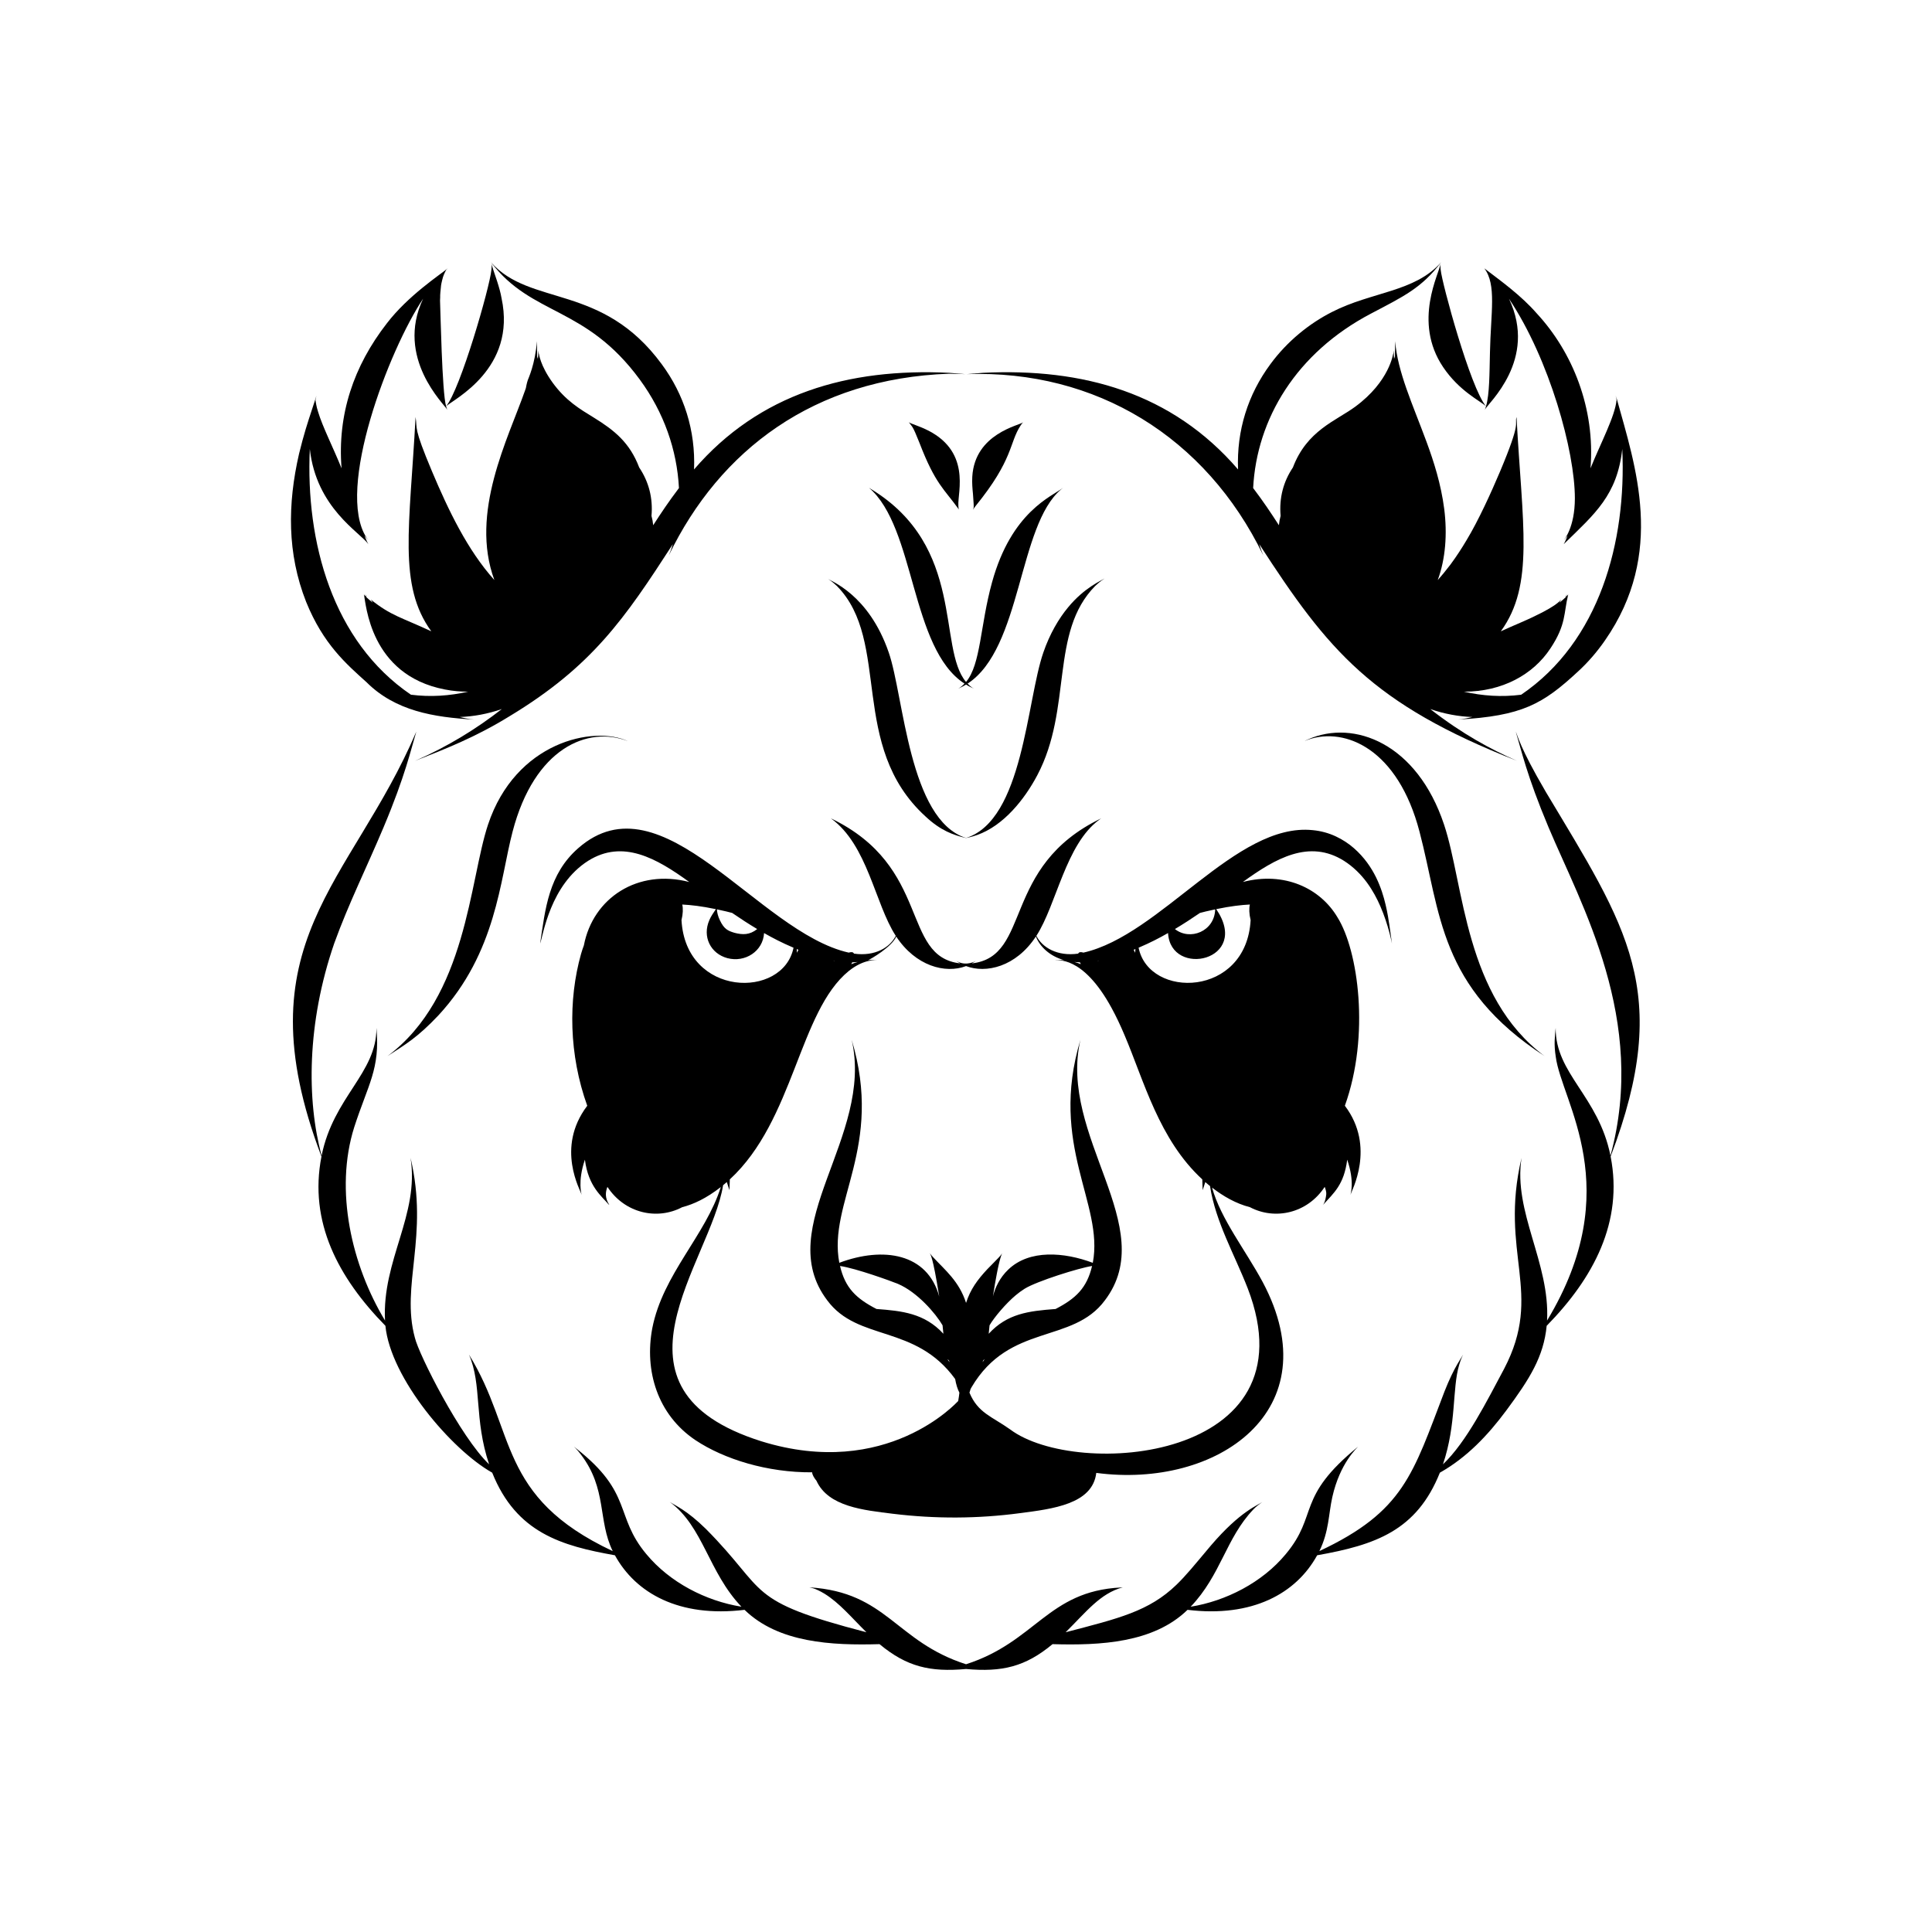
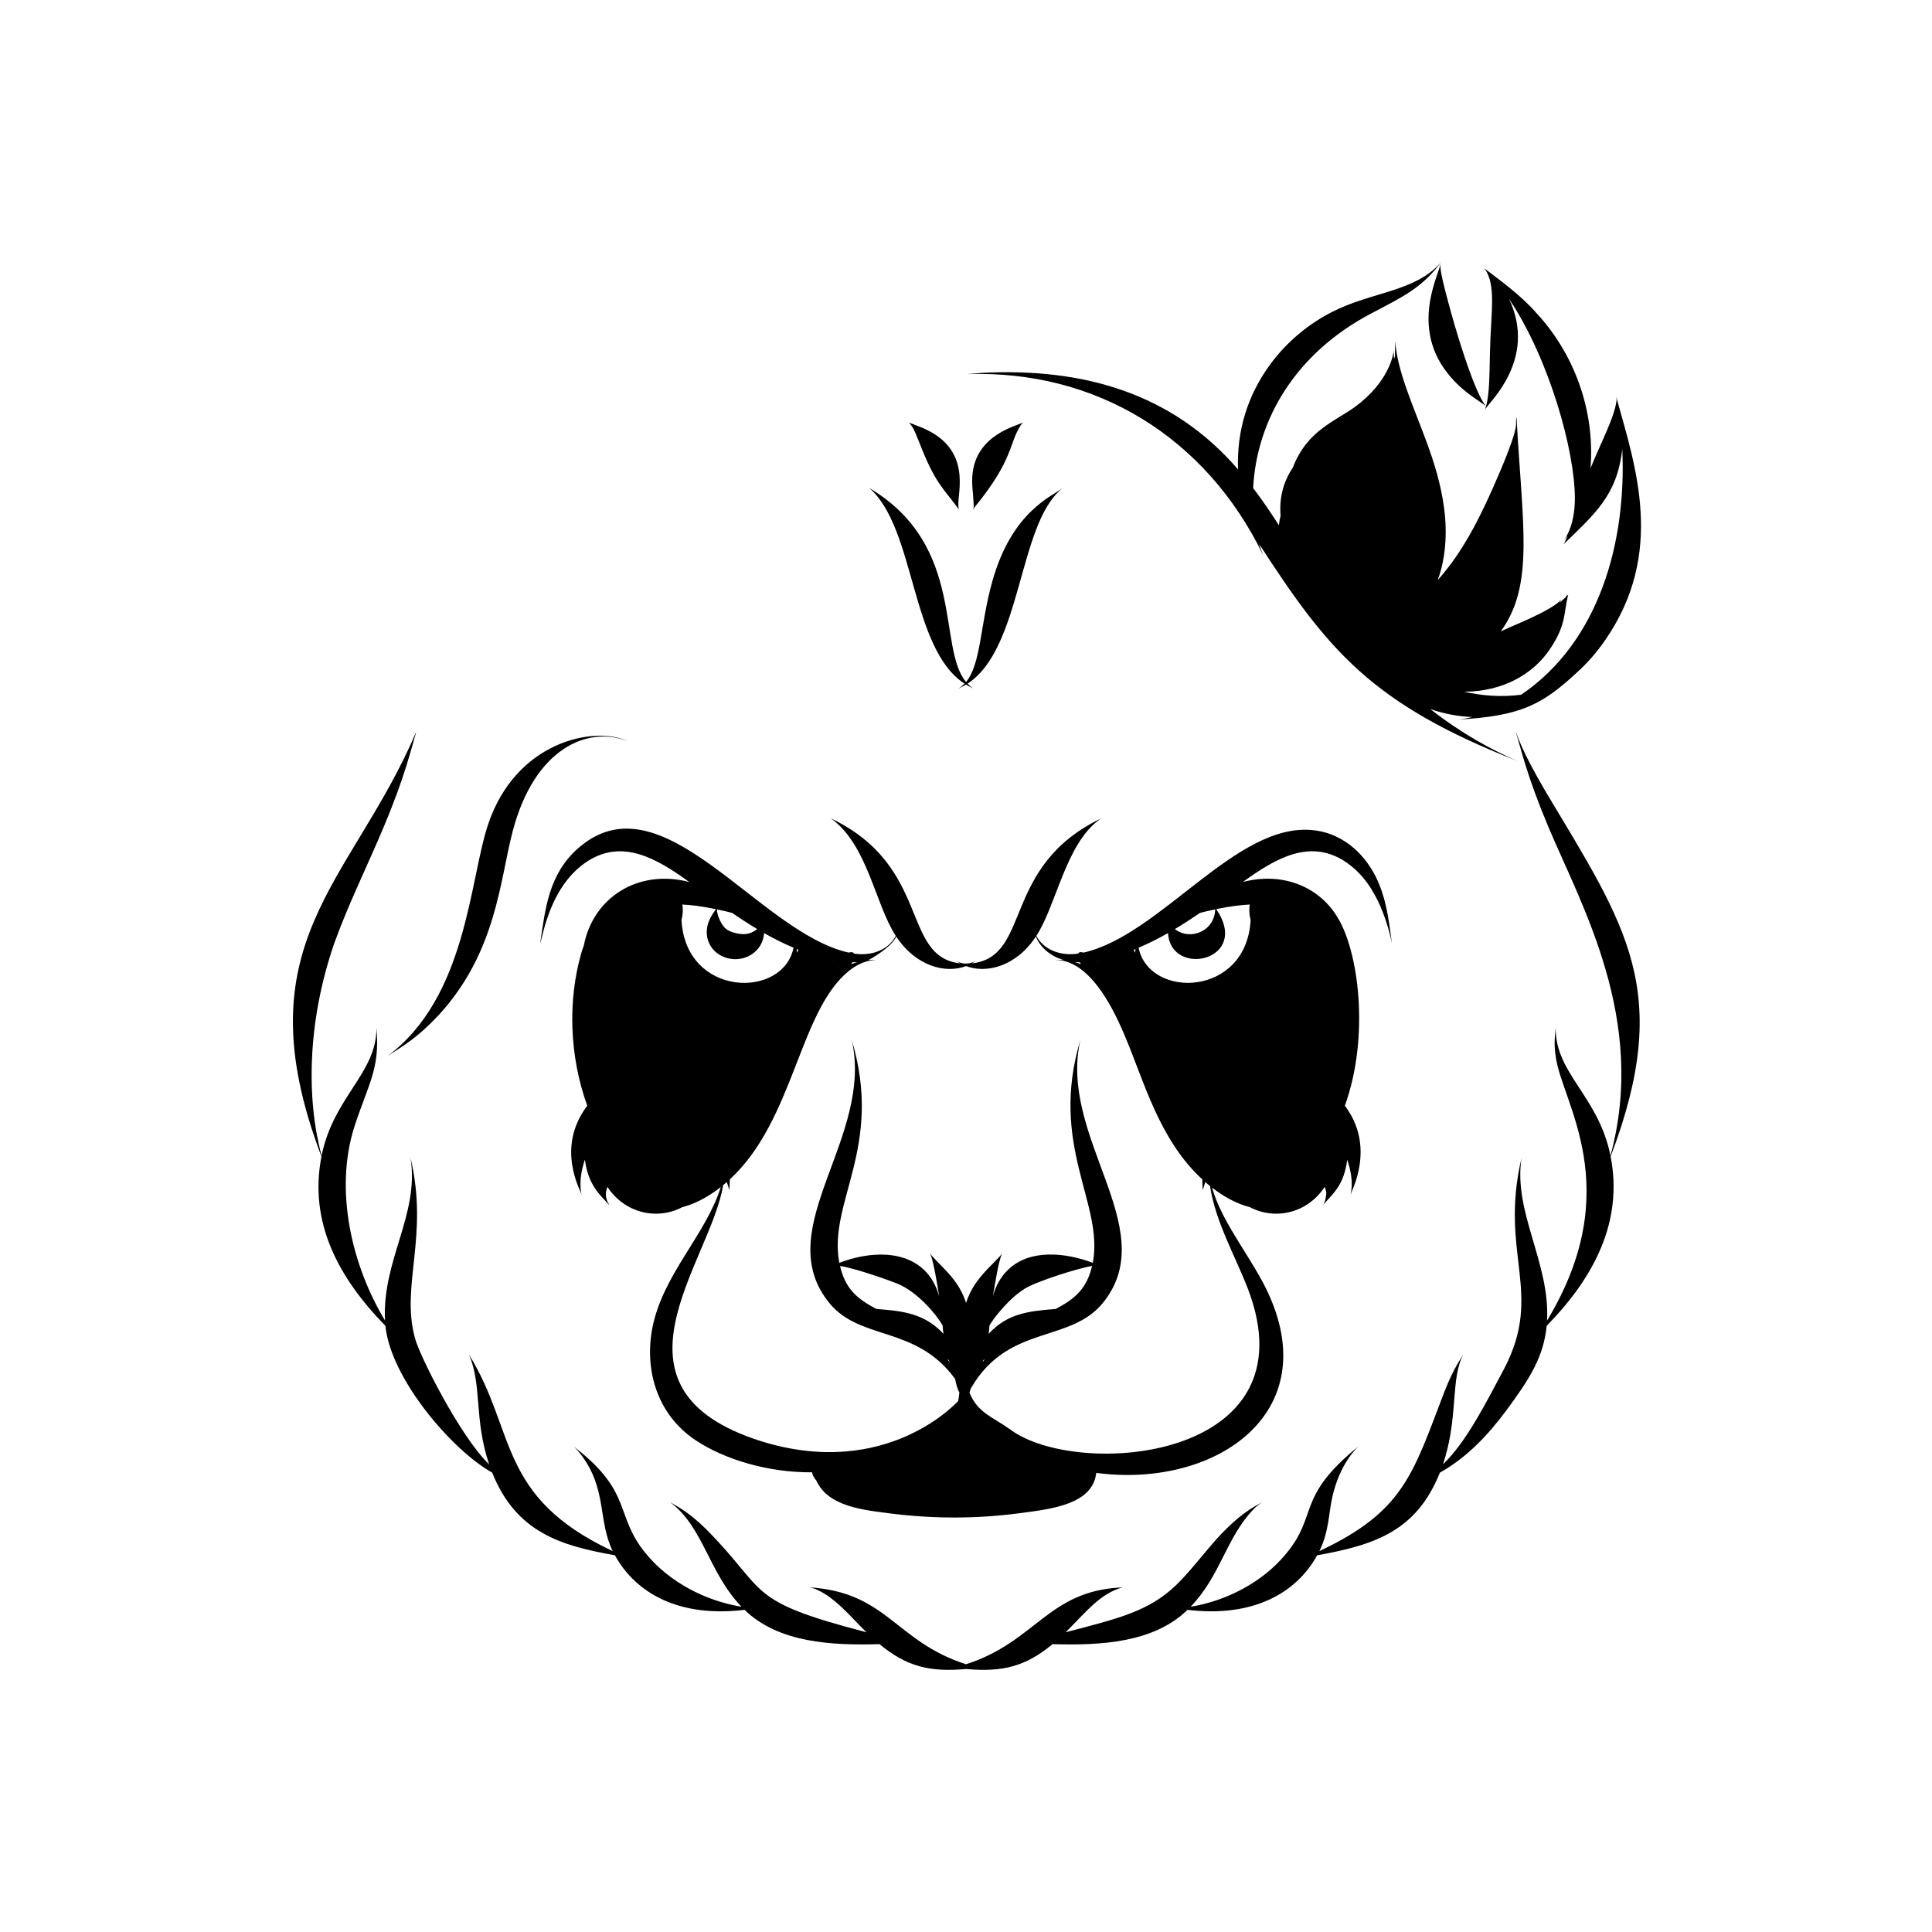
<svg xmlns="http://www.w3.org/2000/svg" fill="#000000" width="800px" height="800px" version="1.1" viewBox="144 144 512 512">
  <g>
-     <path d="m241.18 324.84c7.586 7.539 17.699 9.258 28.484 9.855 0 0-1.406-0.086-3.844-0.68 3.637-0.121 7.457-0.82 11.168-2.109-6.688 5.211-14.223 9.879-22.996 13.73 8.25-3.242 16.016-6.273 25-11.801 21.965-13.266 30.578-25.949 43.328-45.648-0.379 1.281-0.582 1.75-1.07 2.981 13.477-27.871 38.43-46.859 74.309-48.133 2.863 0.059 1.816 0.031 4.242 0.113-2.352-0.172-1.547-0.109-4.234-0.344-26.816-1.328-50.367 5.551-67.637 25.602 0.41-10.324-2.629-19.852-8.555-27.879-15.789-21.523-34.879-15.203-45.289-27.055 10.918 14.371 25.059 11.492 39.457 31.102 6.402 8.727 9.863 18.637 10.387 28.766-2.734 3.606-4.68 6.523-6.824 9.848-0.086-0.855-0.234-1.688-0.453-2.473 0.41-4.66-0.684-8.992-3.258-12.828-2.508-6.609-6.582-9.855-12.02-13.215-3.695-2.266-7.394-4.434-10.891-9.219-3.41-4.703-3.641-7.738-3.695-7.867 0 0 0.016 0.125 0.031 0.363-0.156-0.707-0.211-1.098-0.211-1.098s0.066 0.809 0.02 2.285c-0.074-0.484-0.062-0.75-0.062-0.75s-0.039 0.258-0.207 0.707c0-1.785-0.059-2.57-0.062-4.676-0.5 6.203-2.277 9.848-2.426 10.32-0.141 0.414-0.258 0.855-0.355 1.32-0.047 0.234-0.094 0.473-0.141 0.715 0 0.02-0.004 0.043-0.008 0.062-0.07 0.203-0.137 0.402-0.211 0.609-4.492 12.816-14.734 32.426-8.141 50.277-7.121-7.926-12.16-18.445-16.523-28.785-5.047-12-3.824-11.07-4.359-14.426-1.562 29.16-4.715 44.602 4.168 56.793-8.102-3.766-10.633-4.098-16.035-8.418 0 0 0.199 0.277 0.516 0.824-0.973-0.781-1.285-1.07-1.652-1.41-0.238-0.562-0.324-0.895-0.324-0.895 0.02 0.145 0.023 0.016 0.098 0.672-0.332-0.34-0.473-0.559-0.473-0.559 0.586 2.356 1.508 21.344 21.445 25.199 2.234 0.445 4.328 0.586 6.191 0.582-4.938 1.117-9.98 1.473-15.168 0.805-20.793-14.129-27.938-40.512-26.793-65.125 1.723 15.648 13.262 22.055 15.52 25.23-0.059-0.129-0.359-0.512-1.016-2.262 0.207 0.262 0.062 0.082 0.949 1.168 0 0-0.168-0.23-0.461-0.68-8.207-12.73 5.988-49.754 15.031-63.27-7.453 15.758 5.707 28.035 6.414 29.434 0 0-0.148-0.32-0.328-0.93 2.012-1.863 18.711-9.953 14.703-28.629-0.434-2.688-1.93-6.68-2.188-7.519-0.348-1.016-0.426-1.582-0.426-1.582s0.043 0.578-0.086 1.629c-0.43 4.562-8.242 31.684-12.004 36.094-1.078-3.66-1.492-25.73-1.602-28.035 0.125-1.801-0.121-0.316 0.277-4.019 0.035-0.355 0.48-2.332 0.742-2.824 0.281-0.684 0.527-1.109 0.637-1.289 0.254-0.254 0.398-0.387 0.398-0.387-2.176 1.797-10.508 7.231-16.145 14.578-8.801 11.32-13.141 24.168-12.008 38.422-2.207-5.477-5.051-11.035-6.215-14.961-0.227-0.727-0.41-1.367-0.492-1.891-0.121-0.582-0.176-1.008-0.203-1.285 0.004-0.016 0.008-0.035 0.012-0.051 0.145-0.645 0.211-0.941 0.242-1.078-0.035 0.125-0.117 0.391-0.273 0.91-0.004-0.082-0.008-0.137-0.008-0.137s-0.008 0.098-0.023 0.238c-0.004 0.016-0.008 0.027-0.016 0.047-0.23 0.699-0.562 1.715-0.992 3.023-0.441 1.312-0.957 2.93-1.535 4.82-0.566 1.895-1.168 4.066-1.758 6.504-3.066 13.348-3.184 26.426 1.875 39.254 4.555 11.238 10.621 16.434 16.051 21.336z" />
    <path d="m297.23 368.78c-7.871 6.898-8.742 16.195-10.09 25.273 0.801-2.188 2.66-15.559 12.75-21.941 9.16-5.731 18.039-0.707 26.77 5.629-13.625-3.555-25.508 4.184-27.93 16.801-0.277 0.742-0.531 1.492-0.746 2.246-3.441 12.215-3.215 26.73 1.641 40.25-8.516 11.242-1.66 22.555-1.484 23.629-0.004-0.141-1.129-3.5 0.863-9.34 0.906 7.113 4.453 9.68 6.363 11.945 0 0-0.027-0.039-0.066-0.105 0.113 0.098 0.184 0.152 0.18 0.156-1.227-1.855-1.039-3.414-0.512-4.789 4.617 7.027 13.188 8.887 19.82 5.383 2.996-0.773 6.363-2.32 10.23-5.336-4.019 12.809-15.352 23.086-18.156 37.395-2.125 11.27 1.34 22.891 11.418 29.668 7.602 5.066 19.109 8.621 30.945 8.535 0.02 0.742 0.66 1.648 1.141 2.231 3.117 6.898 12.543 7.797 20.293 8.758 11.262 1.371 22.488 1.32 33.648-0.168 8.668-1.129 19.242-2.383 20.215-10.668 31.938 4.262 62.258-16.488 44.094-50.59-4.582-8.496-11.059-16.633-13.414-25.016 3.004 2.316 6.316 4.231 10.039 5.191 6.594 3.481 15.18 1.68 19.816-5.383 0.219 0.57 0.48 1.371 0.41 1.98-0.094 0.84-0.281 1.852-0.707 2.586-0.129 0.145-0.223 0.215-0.215 0.219-0.008-0.008 0.062-0.059 0.18-0.156-0.039 0.066-0.066 0.105-0.066 0.105 2.816-3.156 5.508-5.262 6.363-11.945 2.047 6 0.859 9.102 0.863 9.34 0.18-0.93 6.82-12.66-1.484-23.629 6.691-18.629 3.543-41.141-1.945-49.91-4.586-7.769-14.125-12.246-25.09-9.387 8.734-6.336 17.609-11.359 26.77-5.629 2.508 1.586 4.555 3.66 6.113 5.777 1.566 2.133 2.699 4.32 3.562 6.301 2.18 5.019 3.039 9.738 3.074 9.863-0.219-1.461-0.125-0.812-0.664-4.731-0.227-1.527-0.512-3.402-1.027-5.566-0.508-2.164-1.246-4.629-2.523-7.242-1.285-2.606-3.137-5.34-5.871-7.734-1.363-1.195-2.973-2.273-4.812-3.129-1.84-0.863-3.926-1.445-6.094-1.648-20.332-2.113-40.309 27.859-60.785 32.457-0.543-0.176-1.148-0.242-1.387 0.266-5.539 0.785-9.535-1.637-11.074-4.715 5.363-8.289 7.75-24.254 16.691-30.789 0.316-0.234 0.496-0.344 0.496-0.344-26.613 12.773-18.324 36.617-34.281 38.438 0.184-0.102 0.066-0.031 1.055-0.625-0.129 0.031-2.332 1.316-4.633 0.242-0.367-0.148-0.555-0.242-0.555-0.242 1.004 0.605 0.867 0.523 1.055 0.625-15.824-1.805-7.535-25.598-34.281-38.438 9.785 7.098 11.621 22.539 17.188 31.133-1.523 3.051-5.457 5.512-11.074 4.715-0.238-0.508-0.84-0.438-1.387-0.266-24.09-5.406-49.391-47.262-71.691-27.676zm58.234 27.203c-0.043-0.172-0.074-0.289-0.098-0.371 0.078 0.031 0.156 0.066 0.23 0.098-0.055 0.086-0.094 0.18-0.133 0.273zm-0.027 0.059c-0.078 0.137-0.156 0.285-0.234 0.441-0.012-0.34-0.031-0.668-0.062-0.973 0.074 0.031 0.152 0.066 0.227 0.094 0.012 0.098 0.035 0.23 0.07 0.438zm14.418 2.988c0.492-0.008 0.965-0.051 1.438-0.094-0.539 0.152-1.109 0.344-1.711 0.582 0.098-0.168 0.191-0.332 0.273-0.488zm-4.863-0.375c-0.012-0.035-0.027-0.066-0.043-0.102 0.047 0.008 0.098 0.023 0.145 0.031-0.031 0.023-0.066 0.047-0.102 0.07zm-10.699-3.5c-2.758 13.668-28.574 13.18-29.688-7.328 0.402-1.621 0.441-3.086 0.203-4.117 2.336 0.117 5.043 0.422 8.91 1.223-0.59 0.863-1.359 1.988-1.719 2.875-1.965 4.441 0.344 8.91 4.746 10.105 4.738 1.258 9.473-1.848 9.742-6.641 2.356 1.336 4.637 2.531 7.805 3.883zm-9.629-4.945c-2.016 1.613-3.894 1.543-6.019 0.992-1.695-0.516-2.734-0.934-3.863-3.316-0.52-1.062-0.766-2.133-0.789-2.898 2.215 0.469 3.047 0.688 4.039 0.949 2.211 1.52 4.422 2.949 6.633 4.273zm61.578 105.01c1.246-2.148 4.359-5.812 6.945-7.973 0.758-0.633 1.543-1.211 2.348-1.715 3.191-1.996 14.562-5.555 17.875-6.031-1.375 5.848-4.324 8.629-9.664 11.395-7.199 0.539-12.832 1.234-17.727 6.566 0.086-0.754 0.16-1.5 0.223-2.242zm-1.68 9.281c0.133-0.105 0.266-0.211 0.402-0.32-0.195 0.27-0.395 0.543-0.574 0.809 0.059-0.16 0.117-0.324 0.172-0.488zm-3.059 5.719c0.004-0.004 0.004-0.008 0.008-0.012-0.004 0.008-0.008 0.016-0.008 0.02v-0.008zm-7.715-15c0.066 0.742 0.141 1.492 0.223 2.242-5.012-5.465-11.043-6.066-17.727-6.566-5.371-2.781-8.289-5.531-9.664-11.395 4.184 0.602 13.676 4.043 15.309 4.723 5.168 2.188 10.051 7.875 11.859 10.996zm1.68 9.281c0.055 0.164 0.113 0.328 0.168 0.488-0.18-0.266-0.379-0.539-0.574-0.809 0.145 0.105 0.277 0.215 0.406 0.32zm49.363-108.02c-0.078-0.156-0.156-0.305-0.234-0.441 0.035-0.211 0.059-0.344 0.074-0.434 0.074-0.031 0.152-0.062 0.227-0.094-0.035 0.301-0.059 0.629-0.066 0.969zm-0.266-0.492c-0.055-0.094-0.105-0.191-0.156-0.273 0.086-0.035 0.172-0.074 0.258-0.109-0.023 0.086-0.055 0.207-0.102 0.383zm-9.527 2.664c-0.035-0.023-0.07-0.047-0.105-0.07 0.047-0.008 0.098-0.023 0.145-0.031-0.012 0.035-0.027 0.066-0.039 0.102zm-4.59 0.859c-0.598-0.238-1.168-0.43-1.711-0.582 0.473 0.043 0.945 0.086 1.438 0.094 0.082 0.16 0.176 0.324 0.273 0.488zm35.59-14.523c-0.168 5.875-6.715 8.383-10.672 5.219 2.215-1.324 4.422-2.754 6.633-4.269 0.969-0.254 1.793-0.477 4.039-0.949zm-12.492 6.277c0.672 11.977 22.082 7.344 12.77-6.336 3.867-0.801 6.578-1.105 8.91-1.223-0.238 1.031-0.203 2.496 0.203 4.117-1.113 20.52-26.93 20.98-29.688 7.328 3.152-1.344 5.457-2.551 7.805-3.887zm-72.043 0.918c5.152 7.816 12.973 9.93 18.512 7.84 5.289 1.992 13.184 0.25 18.512-7.84 1.012 2.641 3.609 5.184 7.438 6.258-1.125-0.074-1.684-0.023-2.359 0.016 0.348 0.184 7.242-1.578 15.023 12.754 1.18 2.156 2.293 4.527 3.371 7.074 5.191 12.184 9.129 27.68 20.621 38.266l0.094 2.859 0.703-2.152c1.098 0.957 0.879 0.758 1.25 1.051 1.465 9.527 6.516 18.164 10.004 27.148 17.609 45.785-45.383 50.574-62.973 37.352-4.852-3.449-8.543-4.348-10.785-9.75 0.375-0.992 0.055-0.547 0.566-1.441 10.07-17.043 26.734-11.395 35.324-23.008 14.812-19.516-12.418-43.402-6.477-69.062-8.434 28.086 6.285 43.406 3.277 59.113-7.543-2.828-16.785-3.613-22.41 1.797-1.133 1.074-1.984 2.262-2.621 3.422-0.645 1.164-1.059 2.309-1.359 3.383-0.035 0.121-0.055 0.234-0.086 0.352 0.016-0.098 0.027-0.199 0.043-0.297 0.32-2.07 0.668-4.062 0.996-5.758 0.176-0.844 0.309-1.629 0.477-2.301 0.168-0.668 0.293-1.258 0.438-1.719 0.262-0.938 0.508-1.402 0.508-1.402s-0.277 0.445-0.957 1.16c-0.668 0.723-1.703 1.727-2.961 3.027-2.617 2.805-4.496 5.328-5.656 8.957-1.84-5.746-5.594-8.711-8.617-11.988-0.68-0.715-0.957-1.16-0.957-1.16 0.113 0.504 0.664 0.176 2.461 11.469-3.102-11.473-14.797-13.328-26.477-8.949-3.082-16.09 11.844-30.578 3.277-59.113 5.941 25.789-21.289 49.547-6.477 69.062 8.148 11.02 23.305 6.262 33.898 20.848 0.254 1.488 0.656 2.746 1.125 3.613-0.074 0.656-0.172 1.414-0.32 2.223-0.039 0.039-0.082 0.082-0.121 0.121-0.137 0.078-18.766 20.867-52.043 10.547-44.066-13.902-13.41-47.414-10.137-67.859 0.328-0.27 0.656-0.555 0.98-0.84l0.703 2.152 0.094-2.859c17.074-15.727 18.289-44.473 31.543-55.238 4.16-3.309 7.293-2.801 7.473-2.856-0.723-0.039-1.258-0.09-2.359-0.016 0.531-0.145 6.422-3.59 7.441-6.254z" />
-     <path d="m363.26 297.3c0.656 0.48 0.926 0.504 2.539 2.008 14.465 14.684 2.996 42.379 23.477 61.066 4.043 3.789 7.441 4.941 10.711 5.711-0.141 0.043-0.219 0.066-0.219 0.066s0.086-0.023 0.242-0.059c0.156 0.039 0.242 0.059 0.242 0.059s-0.074-0.02-0.219-0.066c0.578-0.137 1.402-0.277 2.926-0.805 7.023-2.484 12.566-9.457 15.945-15.852 9.367-17.742 3.227-37.852 15.316-50.125 1.648-1.539 1.938-1.57 2.539-2.008-0.793 0.5-5.41 2.434-9.703 7.66-2.5 3-4.887 7.094-6.555 11.957-4.453 12.809-5.34 44.406-20.488 49.16-15.152-4.762-16.48-37.621-20.488-49.16-5.363-15.605-15.652-18.992-16.266-19.613z" />
    <path d="m374.82 273.6c-0.359-0.215-0.535-0.34-0.535-0.34 12.367 10.551 10.93 42.559 25.32 51.906-0.98 1.02-1.535 1.23-1.688 1.34 0.645-0.309 1.277-0.578 2.094-1.086 0.836 0.516 1.48 0.793 2.094 1.086-0.148-0.105-0.711-0.32-1.688-1.34 14.395-9.355 13.387-41.965 24.828-51.508 0.316-0.27 0.492-0.402 0.492-0.402-2.914 2.297-13.652 6.231-18.836 25.062-3.164 11.43-2.949 21.738-6.894 26.402-7.648-9.055-0.055-35.836-25.188-51.121z" />
    <path d="m388.89 257.57c-0.805-0.375-2.844-1.117-3.019-1.199-0.703-0.254-1.016-0.473-1.016-0.473 1.039 1.469 0.926 0.746 2.812 5.461 4.211 10.98 6.535 12.199 10.449 17.66 0 0-0.133-0.359-0.141-1.078-0.223-3.481 3.609-14.707-9.086-20.371z" />
    <path d="m273.33 362.54c-4.941 14.805-5.613 45.664-26.625 61.328 4.691-3.059 7.871-4.84 13.504-10.812 15.383-16.672 16.258-35.82 19.637-48.68 5.777-22.121 19.926-28.113 30.574-23.957-9.109-4.223-29.793 0.188-37.09 22.121z" />
    <path d="m551.25 227.05c-4.133-4.742-9.344-8.473-13.891-11.941 3.285 4.336 1.707 11.707 1.496 22.293-0.137 5.438-0.094 11.051-1.043 14.266-4.137-4.844-11.68-32.656-12.004-36.094-0.129-1.055-0.086-1.629-0.086-1.629-0.148 2.297-7.461 15.219 0.734 27.363 4.293 6.356 9.711 8.844 11.355 10.367-0.18 0.609-0.328 0.93-0.328 0.93 0.789-1.719 14.094-13.211 6.414-29.434 10.75 16.07 17.469 40.438 17.461 52.918-0.02 7.769-2.852 10.895-2.894 11.031 0.898-1.098 0.734-0.898 0.949-1.168-0.645 1.723-0.957 2.133-1.016 2.262 8.324-8.109 14.172-12.988 15.52-25.23 1.152 24.637-6.055 51.035-26.789 65.125-5.191 0.668-10.23 0.312-15.168-0.805 10.16 0.004 18.332-4.539 22.883-11.418 4.277-6.41 3.519-9.414 4.754-14.363 0 0-0.141 0.219-0.473 0.559 0.066-0.617 0.078-0.547 0.098-0.672 0 0-0.086 0.332-0.324 0.895-0.551 0.512-0.992 0.883-1.652 1.41 0.316-0.547 0.516-0.824 0.516-0.824-0.387 0.23-0.973 1.863-10.887 6.144-1.617 0.699-3.348 1.438-5.148 2.273 8.984-12.332 5.695-28.227 4.168-56.793-0.586 2.211 1.395 0.746-4.359 14.426-2.324 5.508-5.754 13.051-8.883 18.211-1.293 2.188-2.715 4.363-4.285 6.488-1.094 1.426-2.199 2.801-3.352 4.082 2.086-5.644 2.551-12.258 1.719-18.844-0.852-6.617-2.766-12.566-4.68-17.766-3.758-10.164-7.66-18.477-8.324-26.695-0.004 2.137-0.062 2.894-0.059 4.676-0.168-0.449-0.207-0.707-0.207-0.707s0.008 0.266-0.062 0.754c-0.051-1.477 0.02-2.285 0.02-2.285s-0.055 0.391-0.211 1.102c0.016-0.238 0.031-0.367 0.031-0.367-0.055 0.125-0.945 7.465-10.102 14.199-5.152 3.781-12.777 6.273-16.508 16.098-2.488 3.703-3.676 7.992-3.258 12.828-0.219 0.789-0.367 1.617-0.453 2.473-2.199-3.406-4.144-6.309-6.824-9.848 0.945-18.297 11.395-35.82 31.215-46.227 8.711-4.586 13.406-6.762 18.629-13.641-7 7.969-18.41 7.793-28.969 13.219-5.91 3.004-11.797 7.672-16.32 13.836-5.922 8.02-8.965 17.547-8.555 27.879-17.477-20.293-41.066-26.918-67.637-25.602-2.711 0.238-1.875 0.172-4.234 0.344 34.078-1.168 63.297 16.555 78.551 48.02-0.484-1.215-0.691-1.695-1.07-2.981 18.297 28.273 29.828 42.332 68.324 57.449-6.879-3.016-14.48-7.098-22.996-13.73 3.711 1.289 7.531 1.988 11.168 2.109-2.434 0.594-3.844 0.68-3.844 0.68 17.023-0.949 22.508-4.09 31.844-12.754 2.57-2.352 4.981-5.117 7.129-8.219 16.117-23.203 8.035-46.246 3.109-64.113 0 0 0 0.051-0.008 0.137-0.156-0.523-0.238-0.789-0.273-0.91 0.016 0.062 0.242 1.066 0.254 1.129-0.422 4.398-4.144 11.27-6.914 18.137 1.273-15.883-4.738-30.789-14.25-41.051z" />
    <path d="m553.57 353.71c-6.809-11.641-7.414-14.875-7.875-15.828 1.371 4.523 2.883 11.578 8.68 25.352 8.699 20.684 26.199 51.008 16.418 87.027-3.18-15.793-14.621-21.676-14.523-33.863-0.207 2.215-0.508 4.273 0.02 7.633 1.535 11.992 18.945 34.805-2.301 69.93 0.805-15.316-9.012-28.746-6.766-43.109-5.988 25.457 5.977 35.684-4.629 55.926-4.562 8.508-9.91 19.312-16.191 25.281 3.633-10.785 2.402-20.055 4.301-26.383 0.258-0.891 0.516-1.57 0.715-2.019 0.203-0.445 0.324-0.676 0.324-0.676s-0.125 0.227-0.391 0.641c-0.258 0.422-0.648 1.039-1.121 1.859-0.957 1.633-2.195 4.137-3.438 7.309-8.387 21.898-10.75 31.746-33.141 42.262 2.578-5.281 2.398-9.723 3.426-14.312 2.043-9.109 6.656-13.113 6.848-13.371-16.605 13.516-10.41 17.98-19.18 28.48-6.25 7.559-15.879 12.441-25.207 13.949 8.035-8.414 9.336-18.137 16.586-25.75 0.656-0.723 1.598-1.426 2.398-2.016-1.07 0.867-5.715 2.285-13.66 11.59-4.644 5.523-6.473 7.812-9.094 10.363-7.266 7.016-15.258 8.902-29.363 12.578 5.484-5.394 9.109-10.281 15.141-11.906 0 0-0.18 0.027-0.523 0.043-19.344 0.969-22.531 14.414-41.012 20.344-18.77-6.023-20.875-19.094-41.535-20.387 0.301 0.109 1.391 0.113 4.027 1.691 4.039 2.508 7.086 6.254 11.113 10.215-32.492-8.461-25.785-10.508-42.547-27.383-5.031-4.953-8.133-6.199-9.566-7.148 8.887 6.543 10.227 18.59 18.984 27.762-9.477-1.531-19.012-6.461-25.207-13.949-8.48-10.148-3.441-16.125-18.617-28.023-0.379-0.289-0.566-0.453-0.566-0.453s0.766 0.656 1.848 2.094c6.992 9.172 4.434 17.406 8.43 25.594-30.723-14.426-25.477-31.734-38.09-52.074 3.508 8.082 1.281 17.016 5.34 29.078-7.606-7.227-18.668-29.184-19.684-33.578-3.766-13.902 3.762-26.805-1.137-47.633 2.379 15.098-7.606 27.137-6.766 43.109-8.824-14.586-13.457-34.504-8.16-51.25 3.684-11.41 6.894-15.395 5.879-26.312 0.098 12-11.367 18.23-14.523 33.863-3.949-14.559-3.977-35.039 3.356-56.301 3.836-10.586 8.508-19.895 13.062-30.723 5.777-13.723 7.269-20.699 8.68-25.352-17.18 40.297-46.66 55.949-25.141 112.6-3.391 17.367 4.445 32.113 16.949 44.867 1.352 13.879 17.484 32.828 28.301 38.922 6.379 15.957 18.414 19.387 32.52 21.891 5.473 9.98 16.941 16.574 34.352 14.457 8.984 8.734 23.008 9.465 35.773 9.094 7.227 6.004 13.41 7.449 22.926 6.586 9.605 0.871 15.742-0.617 22.926-6.586 12.785 0.371 26.781-0.348 35.773-9.094 17.164 2.086 28.793-4.32 34.352-14.457 15.445-2.742 26.371-6.516 32.52-21.891 7.16-4.031 12.754-9.953 17.594-16.473 6.207-8.379 9.914-14.254 10.711-22.449 12.465-12.711 20.328-27.562 16.949-44.867 16.652-43.809 4.168-60.941-17.266-96.77z" />
    <path d="m402.53 278.11c10.105-12.418 8.883-16.703 11.945-21.355 0.395-0.605 0.688-0.855 0.688-0.855-0.871 0.824-12.824 2.926-13.496 14.414-0.102 1.754 0.055 3.281 0.18 4.578 0.414 4.984 0.047 3.41 0.055 4.133 0.004-0.004 0.168-0.344 0.629-0.914z" />
-     <path d="m520.18 364.38c5.664 21.555 5.059 41.191 33.141 59.492-21.207-15.809-21.297-45.355-26.625-61.328-7.172-21.562-23.883-27.945-36-22.625-0.652 0.305-0.953 0.441-1.086 0.504 0.137-0.055 0.441-0.172 1.113-0.434 9.969-3.379 23.781 2.668 29.457 24.391z" />
  </g>
</svg>